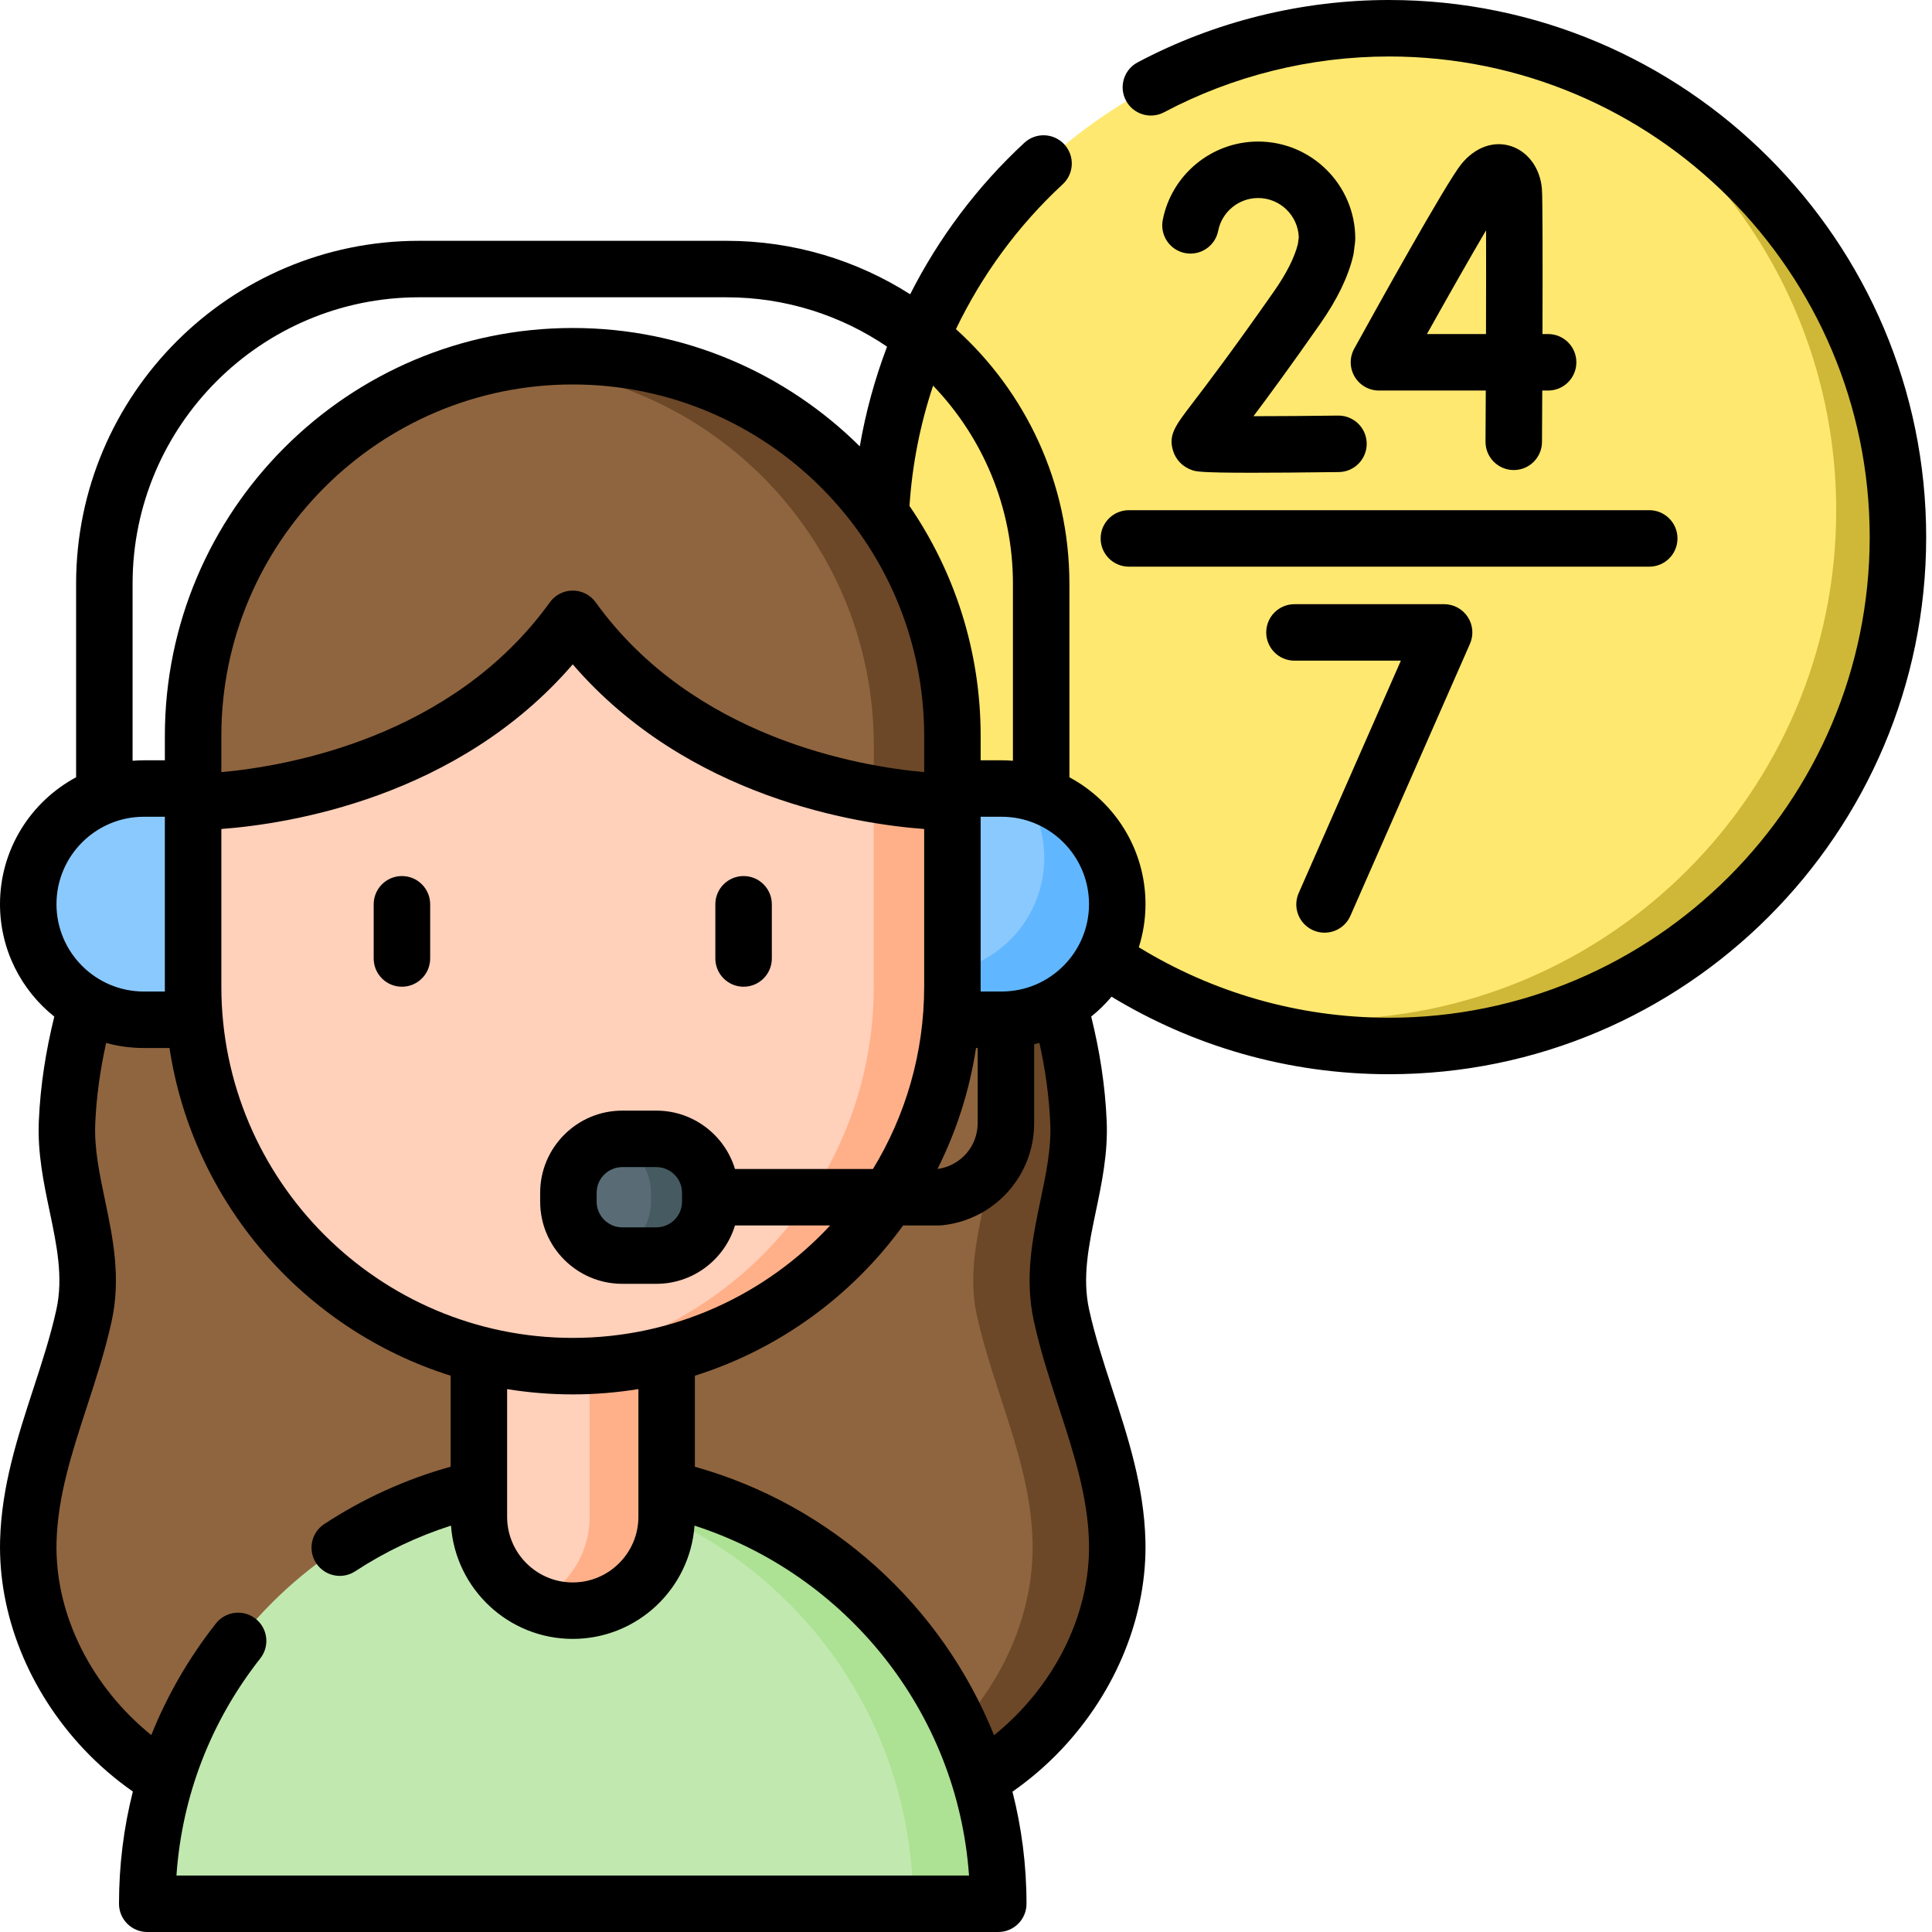
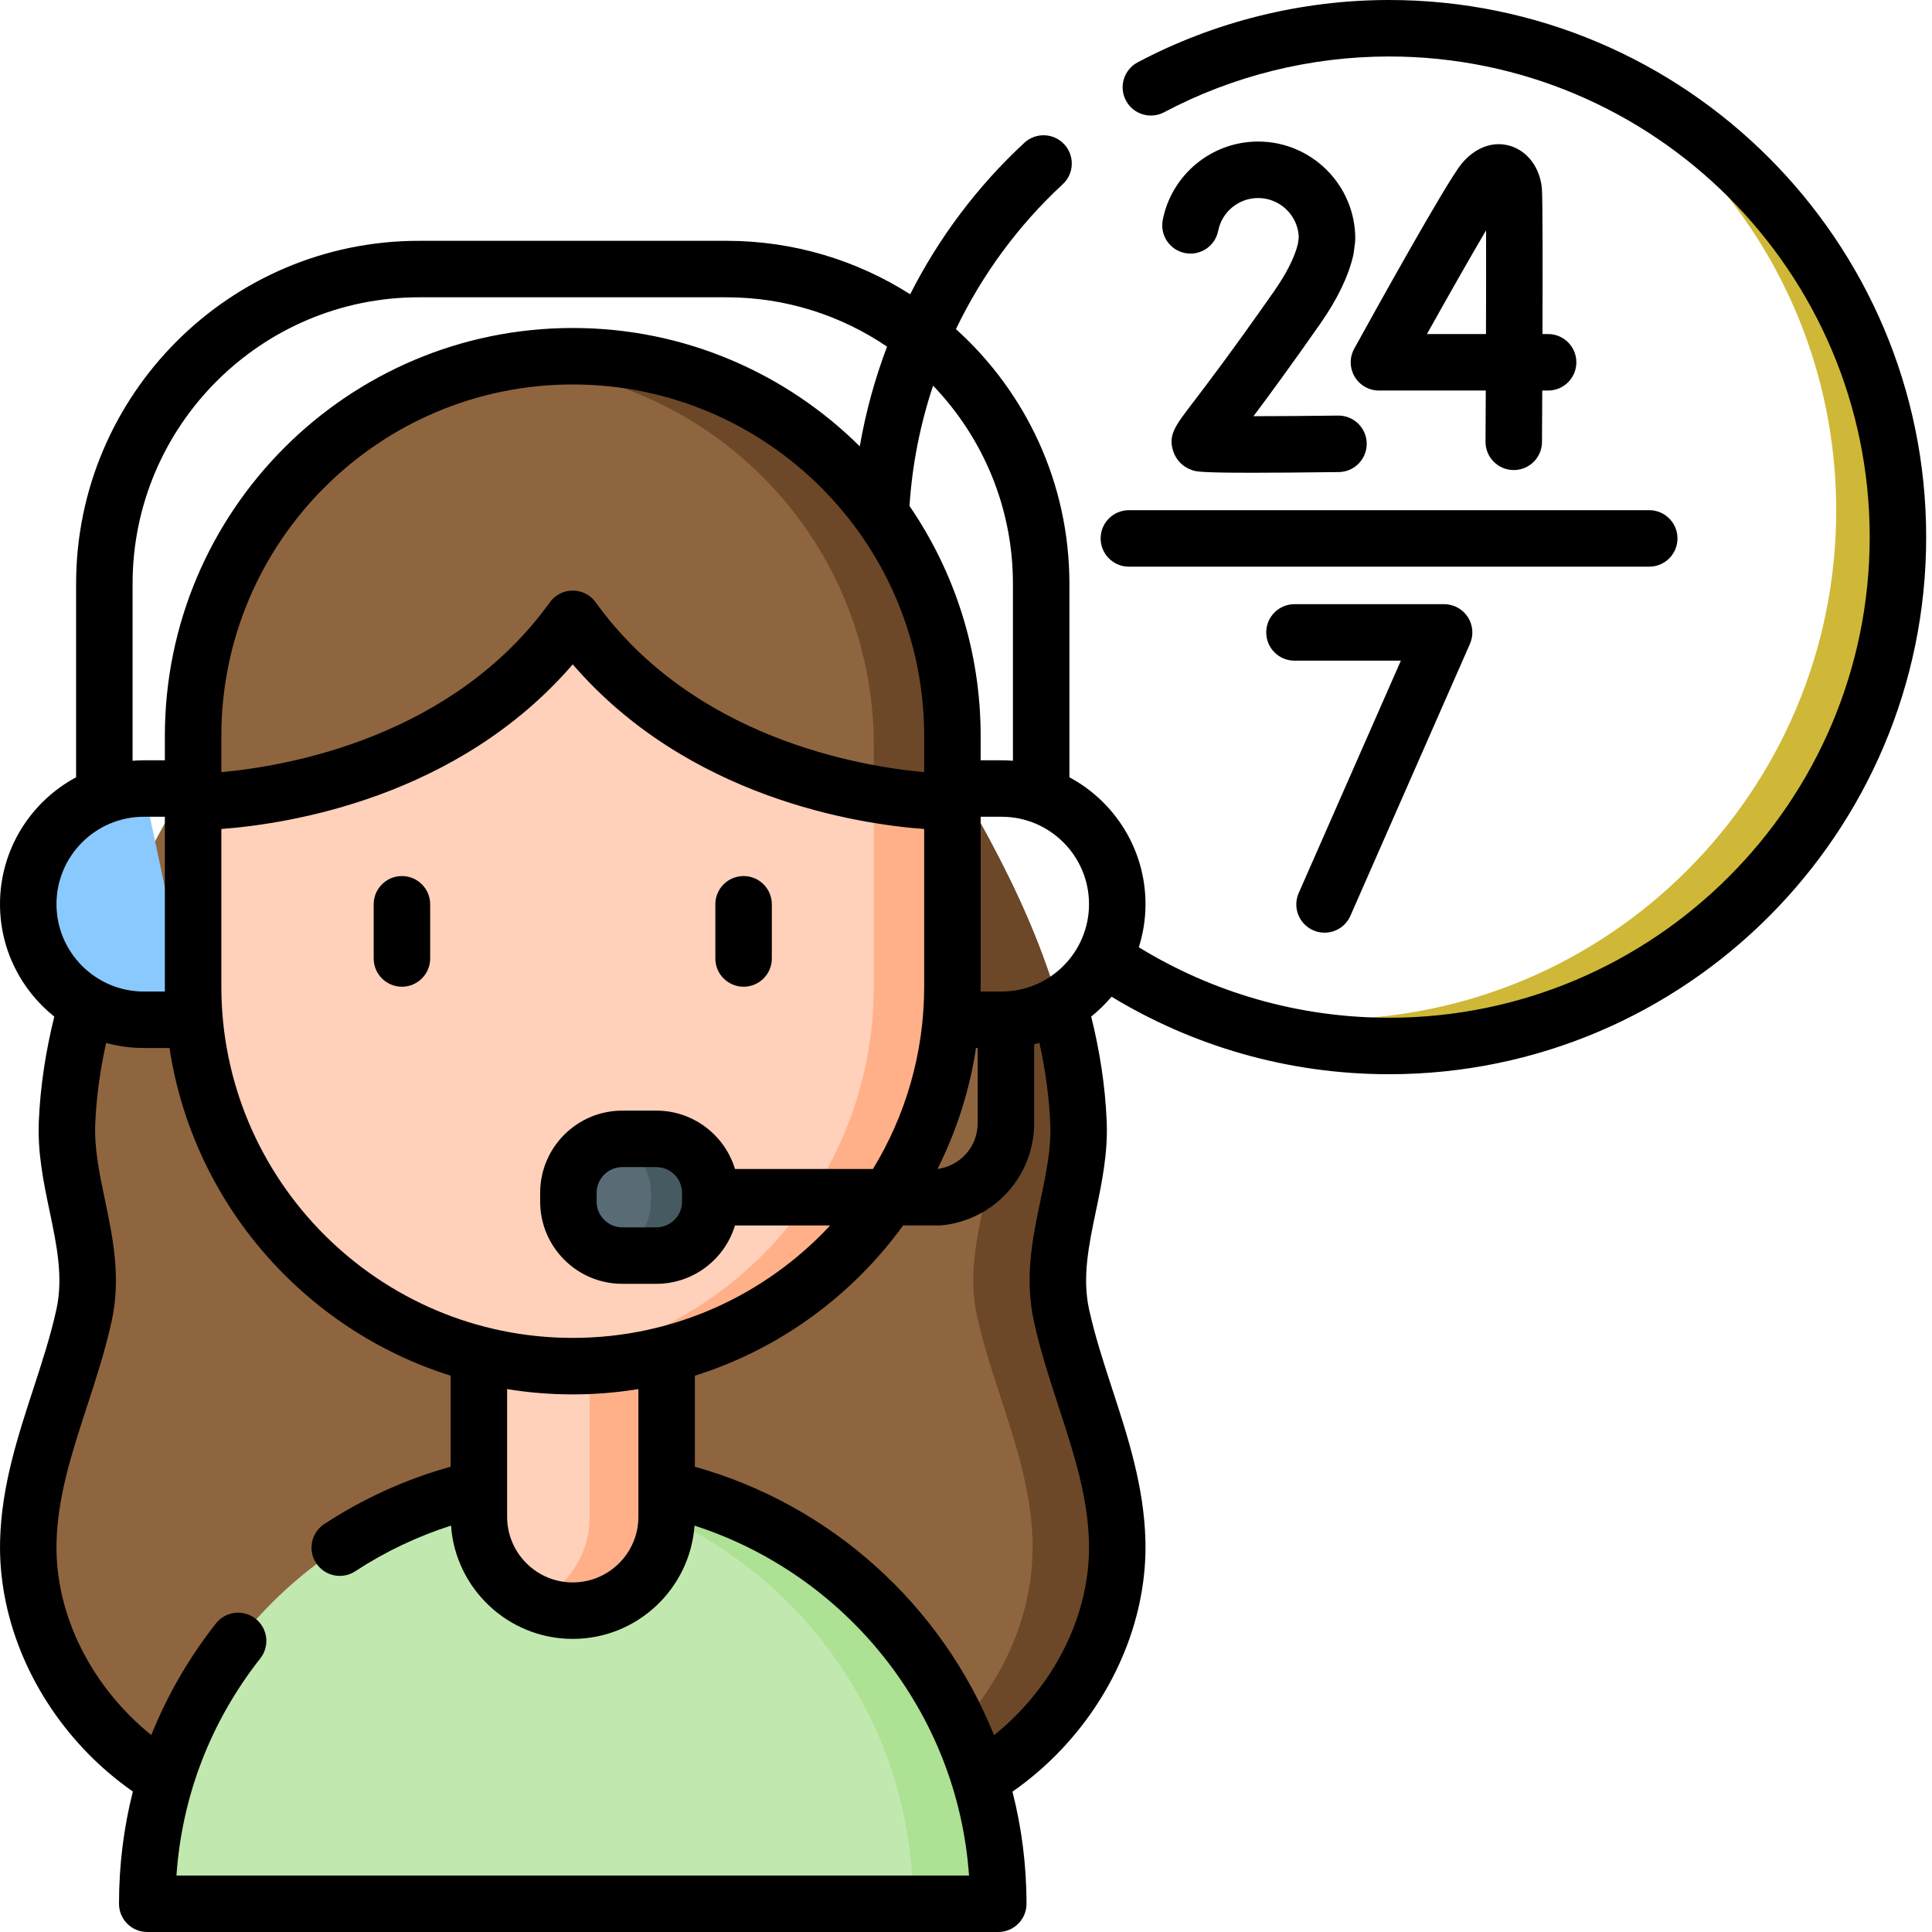
<svg xmlns="http://www.w3.org/2000/svg" width="141" height="141" viewBox="0 0 141 141" fill="none">
-   <path d="M101.375 76.338C121.886 76.338 138.514 59.71 138.514 39.199C138.514 18.688 121.886 2.061 101.375 2.061C80.865 2.061 64.237 18.688 64.237 39.199C64.237 59.71 80.865 76.338 101.375 76.338Z" fill="#FFE86F" />
  <path d="M138.513 39.2C138.513 59.709 121.885 76.337 101.376 76.337C95.279 76.337 89.527 74.869 84.453 72.267C88.334 73.647 92.516 74.396 96.871 74.396C117.381 74.396 134.009 57.77 134.009 37.258C134.009 22.838 125.789 10.335 113.777 4.183C128.187 9.285 138.513 23.036 138.513 39.2Z" fill="#CFB837" />
  <path d="M77.473 96.015C76.396 91.128 78.911 86.726 78.709 81.918C78.353 73.487 74.787 65.658 70.689 58.52H41.8H12.911C8.814 65.658 5.247 73.487 4.892 81.918C4.69 86.726 7.204 91.128 6.128 96.015C4.909 101.553 2.218 106.709 2.067 112.474C1.8 122.702 10.814 132.264 21.039 132.601H41.801H62.562C72.787 132.264 81.801 122.702 81.534 112.474C81.383 106.709 78.692 101.553 77.473 96.015Z" fill="#8F653F" />
  <path d="M81.535 112.475C81.802 122.701 72.786 132.265 62.562 132.6H56.386C66.61 132.265 75.623 122.701 75.356 112.475C75.207 106.709 72.516 101.554 71.297 96.015C70.219 91.127 72.734 86.727 72.534 81.916C72.178 73.488 68.609 65.657 64.513 58.52H70.689C74.788 65.657 78.354 73.488 78.709 81.916C78.91 86.727 76.397 91.127 77.473 96.015C78.692 101.554 81.383 106.709 81.535 112.475Z" fill="#6C4828" />
  <path d="M10.746 138.939C10.746 121.788 24.649 107.885 41.8 107.885C58.951 107.885 72.854 121.788 72.854 138.939H10.746Z" fill="#C1E9AF" />
  <path d="M72.855 138.94H66.638C66.638 122.838 54.381 109.597 38.693 108.04C39.714 107.937 40.753 107.885 41.8 107.885C50.374 107.885 58.139 111.362 63.758 116.981C69.378 122.601 72.855 130.363 72.855 138.94Z" fill="#ADE194" />
  <path d="M41.8 117.549C38.016 117.549 34.949 114.481 34.949 110.697V92.561H48.652V110.697C48.652 114.481 45.584 117.549 41.8 117.549Z" fill="#FFD0BA" />
  <path d="M48.653 92.561V110.696C48.653 114.483 45.584 117.549 41.8 117.549C40.799 117.549 39.849 117.334 38.992 116.95C41.378 115.877 43.036 113.482 43.036 110.696V92.561H48.653Z" fill="#FFB089" />
  <path d="M41.8 99.704C26.498 99.704 14.093 87.299 14.093 71.996V55.038L41.8 40.362L69.508 55.038V71.996C69.508 87.299 57.103 99.704 41.8 99.704Z" fill="#FFD0BA" />
  <path d="M69.507 55.038V71.997C69.507 87.297 57.104 99.704 41.8 99.704C40.83 99.704 39.875 99.655 38.931 99.558C52.887 98.124 63.77 86.328 63.77 71.997V52L69.507 55.038Z" fill="#FFB089" />
-   <path d="M14.093 74.424H10.499C5.839 74.424 2.061 70.646 2.061 65.986C2.061 61.325 5.839 57.548 10.499 57.548H14.093L14.093 74.424Z" fill="#8AC9FE" />
-   <path d="M69.508 74.423H73.102C77.762 74.423 81.54 70.645 81.54 65.985C81.54 61.324 77.762 57.547 73.102 57.547H69.508V74.423Z" fill="#8AC9FE" />
-   <path d="M81.541 65.986C81.541 70.643 77.76 74.424 73.103 74.424H69.507V70.867C73.334 70.069 76.209 66.677 76.209 62.611C76.209 60.771 75.621 59.07 74.619 57.684C76.342 57.992 77.88 58.83 79.068 60.018C80.597 61.547 81.541 63.656 81.541 65.986Z" fill="#60B7FF" />
+   <path d="M14.093 74.424H10.499C5.839 74.424 2.061 70.646 2.061 65.986C2.061 61.325 5.839 57.548 10.499 57.548L14.093 74.424Z" fill="#8AC9FE" />
  <path d="M41.8 25.998C26.498 25.998 14.093 38.403 14.093 53.705V58.528C14.093 58.528 32.054 58.699 41.8 45.162C51.547 58.699 69.508 58.528 69.508 58.528V53.705C69.508 38.403 57.103 25.998 41.8 25.998Z" fill="#8F653F" />
  <path d="M69.507 53.704V58.526C69.507 58.526 67.192 58.549 63.77 57.952V54.39C63.77 39.086 51.367 26.682 36.063 26.682C35.916 26.682 35.77 26.682 35.624 26.688C37.609 26.235 39.677 25.997 41.8 25.997C57.104 25.997 69.507 38.403 69.507 53.704Z" fill="#6C4828" />
  <path d="M47.902 91.634H45.417C43.244 91.634 41.483 89.872 41.483 87.699V87.051C41.483 84.878 43.244 83.116 45.417 83.116H47.902C50.075 83.116 51.837 84.878 51.837 87.051V87.699C51.837 89.872 50.075 91.634 47.902 91.634Z" fill="#596C76" />
  <path d="M51.838 87.051V87.7C51.838 89.874 50.074 91.635 47.903 91.635H45.419C45.1 91.635 44.792 91.596 44.498 91.525C46.224 91.113 47.51 89.557 47.51 87.7V87.051C47.51 85.194 46.224 83.638 44.498 83.226C44.792 83.155 45.1 83.116 45.419 83.116H47.903C50.074 83.116 51.838 84.878 51.838 87.051Z" fill="#465A61" />
  <path d="M29.333 63.936C28.195 63.936 27.272 64.859 27.272 65.997V69.951C27.272 71.089 28.195 72.012 29.333 72.012C30.471 72.012 31.394 71.089 31.394 69.951V65.997C31.394 64.858 30.471 63.936 29.333 63.936Z" fill="black" />
  <path d="M54.268 72.012C55.406 72.012 56.329 71.089 56.329 69.951V65.997C56.329 64.859 55.406 63.936 54.268 63.936C53.129 63.936 52.207 64.859 52.207 65.997V69.951C52.207 71.089 53.129 72.012 54.268 72.012Z" fill="black" />
  <path d="M112.53 13.775C112.405 12.271 111.505 11.045 110.238 10.653C108.984 10.264 107.644 10.755 106.656 11.967C105.547 13.329 100.388 22.628 98.834 25.446C98.482 26.084 98.493 26.861 98.864 27.489C99.234 28.117 99.909 28.502 100.638 28.502H108.434C108.428 29.823 108.421 31.091 108.415 32.232C108.408 33.37 109.326 34.298 110.464 34.305H110.476C111.609 34.305 112.53 33.39 112.537 32.256C112.541 31.562 112.548 30.194 112.556 28.502H112.984C114.123 28.502 115.045 27.579 115.045 26.441C115.045 25.303 114.123 24.38 112.984 24.38H112.572C112.587 19.624 112.588 14.478 112.53 13.775ZM108.45 24.38H104.14C105.763 21.475 107.351 18.683 108.455 16.811C108.462 18.756 108.458 21.517 108.45 24.38Z" fill="black" />
  <path d="M91.819 10.33C88.438 10.33 85.511 12.735 84.86 16.049C84.641 17.166 85.369 18.25 86.485 18.469C87.603 18.688 88.686 17.961 88.905 16.844C89.177 15.458 90.403 14.452 91.819 14.452C93.418 14.452 94.727 15.723 94.787 17.308L94.722 17.81C94.473 18.803 93.885 19.966 92.974 21.269C89.858 25.721 87.998 28.156 86.999 29.464C85.767 31.077 85.257 31.744 85.612 32.898C85.819 33.571 86.33 34.087 87.013 34.315C87.289 34.407 87.571 34.502 91.367 34.502C92.863 34.502 94.906 34.487 97.709 34.452C98.847 34.438 99.758 33.503 99.744 32.365C99.73 31.236 98.809 30.33 97.683 30.33C97.675 30.33 97.666 30.33 97.657 30.33C95.539 30.357 93.287 30.374 91.481 30.375C92.584 28.906 94.164 26.757 96.35 23.632C97.595 21.855 98.405 20.178 98.76 18.648C98.776 18.58 98.788 18.512 98.797 18.443L98.894 17.683C98.905 17.596 98.91 17.509 98.91 17.422C98.911 13.511 95.73 10.33 91.819 10.33Z" fill="black" />
  <path d="M82.387 41.356H120.364C121.502 41.356 122.425 40.433 122.425 39.295C122.425 38.157 121.502 37.234 120.364 37.234H82.387C81.249 37.234 80.326 38.157 80.326 39.295C80.326 40.433 81.249 41.356 82.387 41.356Z" fill="black" />
  <path d="M95.838 67.894C96.108 68.013 96.389 68.069 96.666 68.069C97.459 68.069 98.215 67.609 98.554 66.837L107.281 46.984C107.561 46.347 107.501 45.611 107.12 45.028C106.739 44.445 106.09 44.094 105.394 44.094H94.472C93.334 44.094 92.411 45.017 92.411 46.155C92.411 47.293 93.334 48.216 94.472 48.216H102.237L94.78 65.178C94.322 66.22 94.796 67.436 95.838 67.894Z" fill="black" />
  <path d="M101.375 0C94.983 0 88.638 1.574 83.027 4.551C82.022 5.084 81.639 6.332 82.173 7.337C82.706 8.343 83.954 8.726 84.959 8.192C89.977 5.529 95.654 4.122 101.375 4.122C120.717 4.122 136.453 19.857 136.453 39.199C136.453 58.541 120.717 74.276 101.375 74.276C94.689 74.276 88.436 72.393 83.113 69.133C83.427 68.139 83.6 67.082 83.6 65.985C83.6 61.983 81.349 58.498 78.047 56.727V42.601C78.047 35.235 74.848 28.603 69.767 24.02C71.662 20.072 74.291 16.47 77.56 13.446C78.395 12.673 78.446 11.369 77.672 10.533C76.9 9.698 75.596 9.647 74.76 10.42C71.319 13.605 68.51 17.362 66.426 21.477C62.549 19.008 57.949 17.575 53.022 17.575H30.579C16.78 17.575 5.554 28.802 5.554 42.601V56.727C2.251 58.498 0 61.984 0 65.986C0 69.306 1.55 72.268 3.963 74.194C3.355 76.65 2.944 79.202 2.833 81.831C2.735 84.162 3.186 86.321 3.624 88.408C4.142 90.886 4.632 93.225 4.115 95.572C3.688 97.511 3.074 99.394 2.423 101.386C1.286 104.873 0.109 108.478 0.007 112.42C-0.135 117.835 2.093 123.389 6.118 127.66C7.216 128.824 8.42 129.855 9.696 130.749C9.027 133.393 8.685 136.136 8.685 138.939C8.685 140.077 9.607 141 10.746 141H72.855C73.993 141 74.916 140.077 74.916 138.939C74.916 136.117 74.559 133.377 73.891 130.759C75.173 129.863 76.381 128.828 77.482 127.66C81.508 123.389 83.736 117.834 83.594 112.42C83.491 108.477 82.315 104.872 81.177 101.386C80.527 99.393 79.913 97.511 79.485 95.572C78.969 93.225 79.459 90.885 79.977 88.408C80.414 86.321 80.866 84.162 80.768 81.83C80.657 79.201 80.247 76.646 79.637 74.19C80.179 73.758 80.675 73.27 81.122 72.741C87.037 76.327 93.968 78.398 101.375 78.398C122.99 78.398 140.575 60.814 140.575 39.199C140.575 17.585 122.99 0 101.375 0ZM68.098 28.144C71.703 31.901 73.925 36.995 73.925 42.601V55.521C73.653 55.5 73.379 55.486 73.102 55.486H71.569V53.705C71.569 47.486 69.65 41.706 66.376 36.925C66.572 33.921 67.157 30.97 68.098 28.144ZM71.352 76.484V81.965C71.352 83.668 70.099 85.091 68.42 85.313C69.792 82.582 70.756 79.612 71.231 76.483H71.352V76.484ZM47.902 81.055H45.417C42.111 81.055 39.422 83.745 39.422 87.051V87.699C39.422 91.005 42.111 93.695 45.417 93.695H47.902C50.604 93.695 52.894 91.897 53.64 89.436H60.586C55.899 94.48 49.213 97.642 41.8 97.642C27.659 97.642 16.154 86.138 16.154 71.997V60.501C21.043 60.134 33.391 58.235 41.8 48.486C50.212 58.237 62.558 60.136 67.447 60.502V71.996C67.447 76.869 66.08 81.429 63.71 85.314H53.64C52.894 82.852 50.604 81.055 47.902 81.055ZM49.776 87.051V87.699C49.776 88.732 48.935 89.573 47.902 89.573H45.417C44.384 89.573 43.544 88.732 43.544 87.699V87.051C43.544 86.017 44.384 85.177 45.417 85.177H47.902C48.935 85.177 49.776 86.017 49.776 87.051ZM46.591 101.377V110.697C46.591 113.339 44.442 115.488 41.8 115.488C39.159 115.488 37.01 113.339 37.01 110.697V101.379C38.57 101.633 40.17 101.765 41.8 101.765C43.431 101.765 45.031 101.63 46.591 101.377ZM43.473 43.958C43.086 43.42 42.463 43.101 41.8 43.101C41.138 43.101 40.515 43.42 40.128 43.958C33.008 53.847 20.939 55.919 16.154 56.352V53.705C16.154 39.564 27.659 28.059 41.8 28.059C55.941 28.059 67.447 39.564 67.447 53.705V56.352C62.66 55.918 50.593 53.846 43.473 43.958ZM9.676 42.601C9.676 31.074 19.053 21.697 30.579 21.697H53.022C57.361 21.697 61.395 23.027 64.739 25.299C63.847 27.649 63.178 30.086 62.749 32.576C57.366 27.239 49.962 23.937 41.801 23.937H41.8C25.386 23.937 12.032 37.291 12.032 53.705V55.486H10.499C10.222 55.486 9.948 55.501 9.676 55.522V42.601H9.676ZM4.122 65.986C4.122 62.469 6.983 59.608 10.499 59.608H12.032V72.363H10.499C6.983 72.363 4.122 69.502 4.122 65.986ZM12.878 136.878C13.279 131.08 15.374 125.637 18.998 121.03C19.701 120.135 19.547 118.84 18.652 118.136C17.757 117.432 16.462 117.587 15.758 118.482C13.778 120.999 12.202 123.735 11.041 126.627C6.808 123.213 3.985 117.969 4.127 112.528C4.215 109.186 5.248 106.018 6.342 102.665C6.995 100.665 7.67 98.597 8.141 96.458C8.848 93.247 8.243 90.358 7.658 87.564C7.255 85.639 6.875 83.822 6.951 82.004C7.036 80 7.32 78.032 7.746 76.116C8.624 76.355 9.547 76.485 10.499 76.485H12.37C14.089 87.798 22.198 97.039 32.888 100.4V107.042C29.634 107.948 26.526 109.351 23.666 111.226C22.714 111.85 22.448 113.127 23.072 114.079C23.697 115.031 24.974 115.297 25.926 114.673C28.109 113.242 30.459 112.13 32.914 111.341C33.245 115.956 37.103 119.609 41.8 119.609C46.497 119.609 50.355 115.956 50.687 111.342C61.713 114.902 69.875 124.894 70.721 136.878H12.878V136.878ZM79.474 112.528C79.616 117.975 76.787 123.225 72.546 126.639C68.738 117.156 60.665 109.83 50.713 107.045V100.401C56.883 98.461 62.192 94.561 65.91 89.436H68.537C68.608 89.436 68.679 89.432 68.75 89.425C72.584 89.026 75.474 85.818 75.474 81.965V76.21C75.603 76.18 75.73 76.147 75.857 76.112C76.283 78.03 76.566 79.999 76.65 82.004C76.727 83.822 76.346 85.639 75.943 87.564C75.358 90.358 74.753 93.247 75.461 96.458C75.931 98.597 76.606 100.665 77.26 102.665C78.353 106.019 79.386 109.186 79.474 112.528ZM73.101 72.362H71.569V59.608H73.101C76.618 59.608 79.478 62.468 79.478 65.985C79.478 69.501 76.618 72.362 73.101 72.362Z" fill="black" />
</svg>